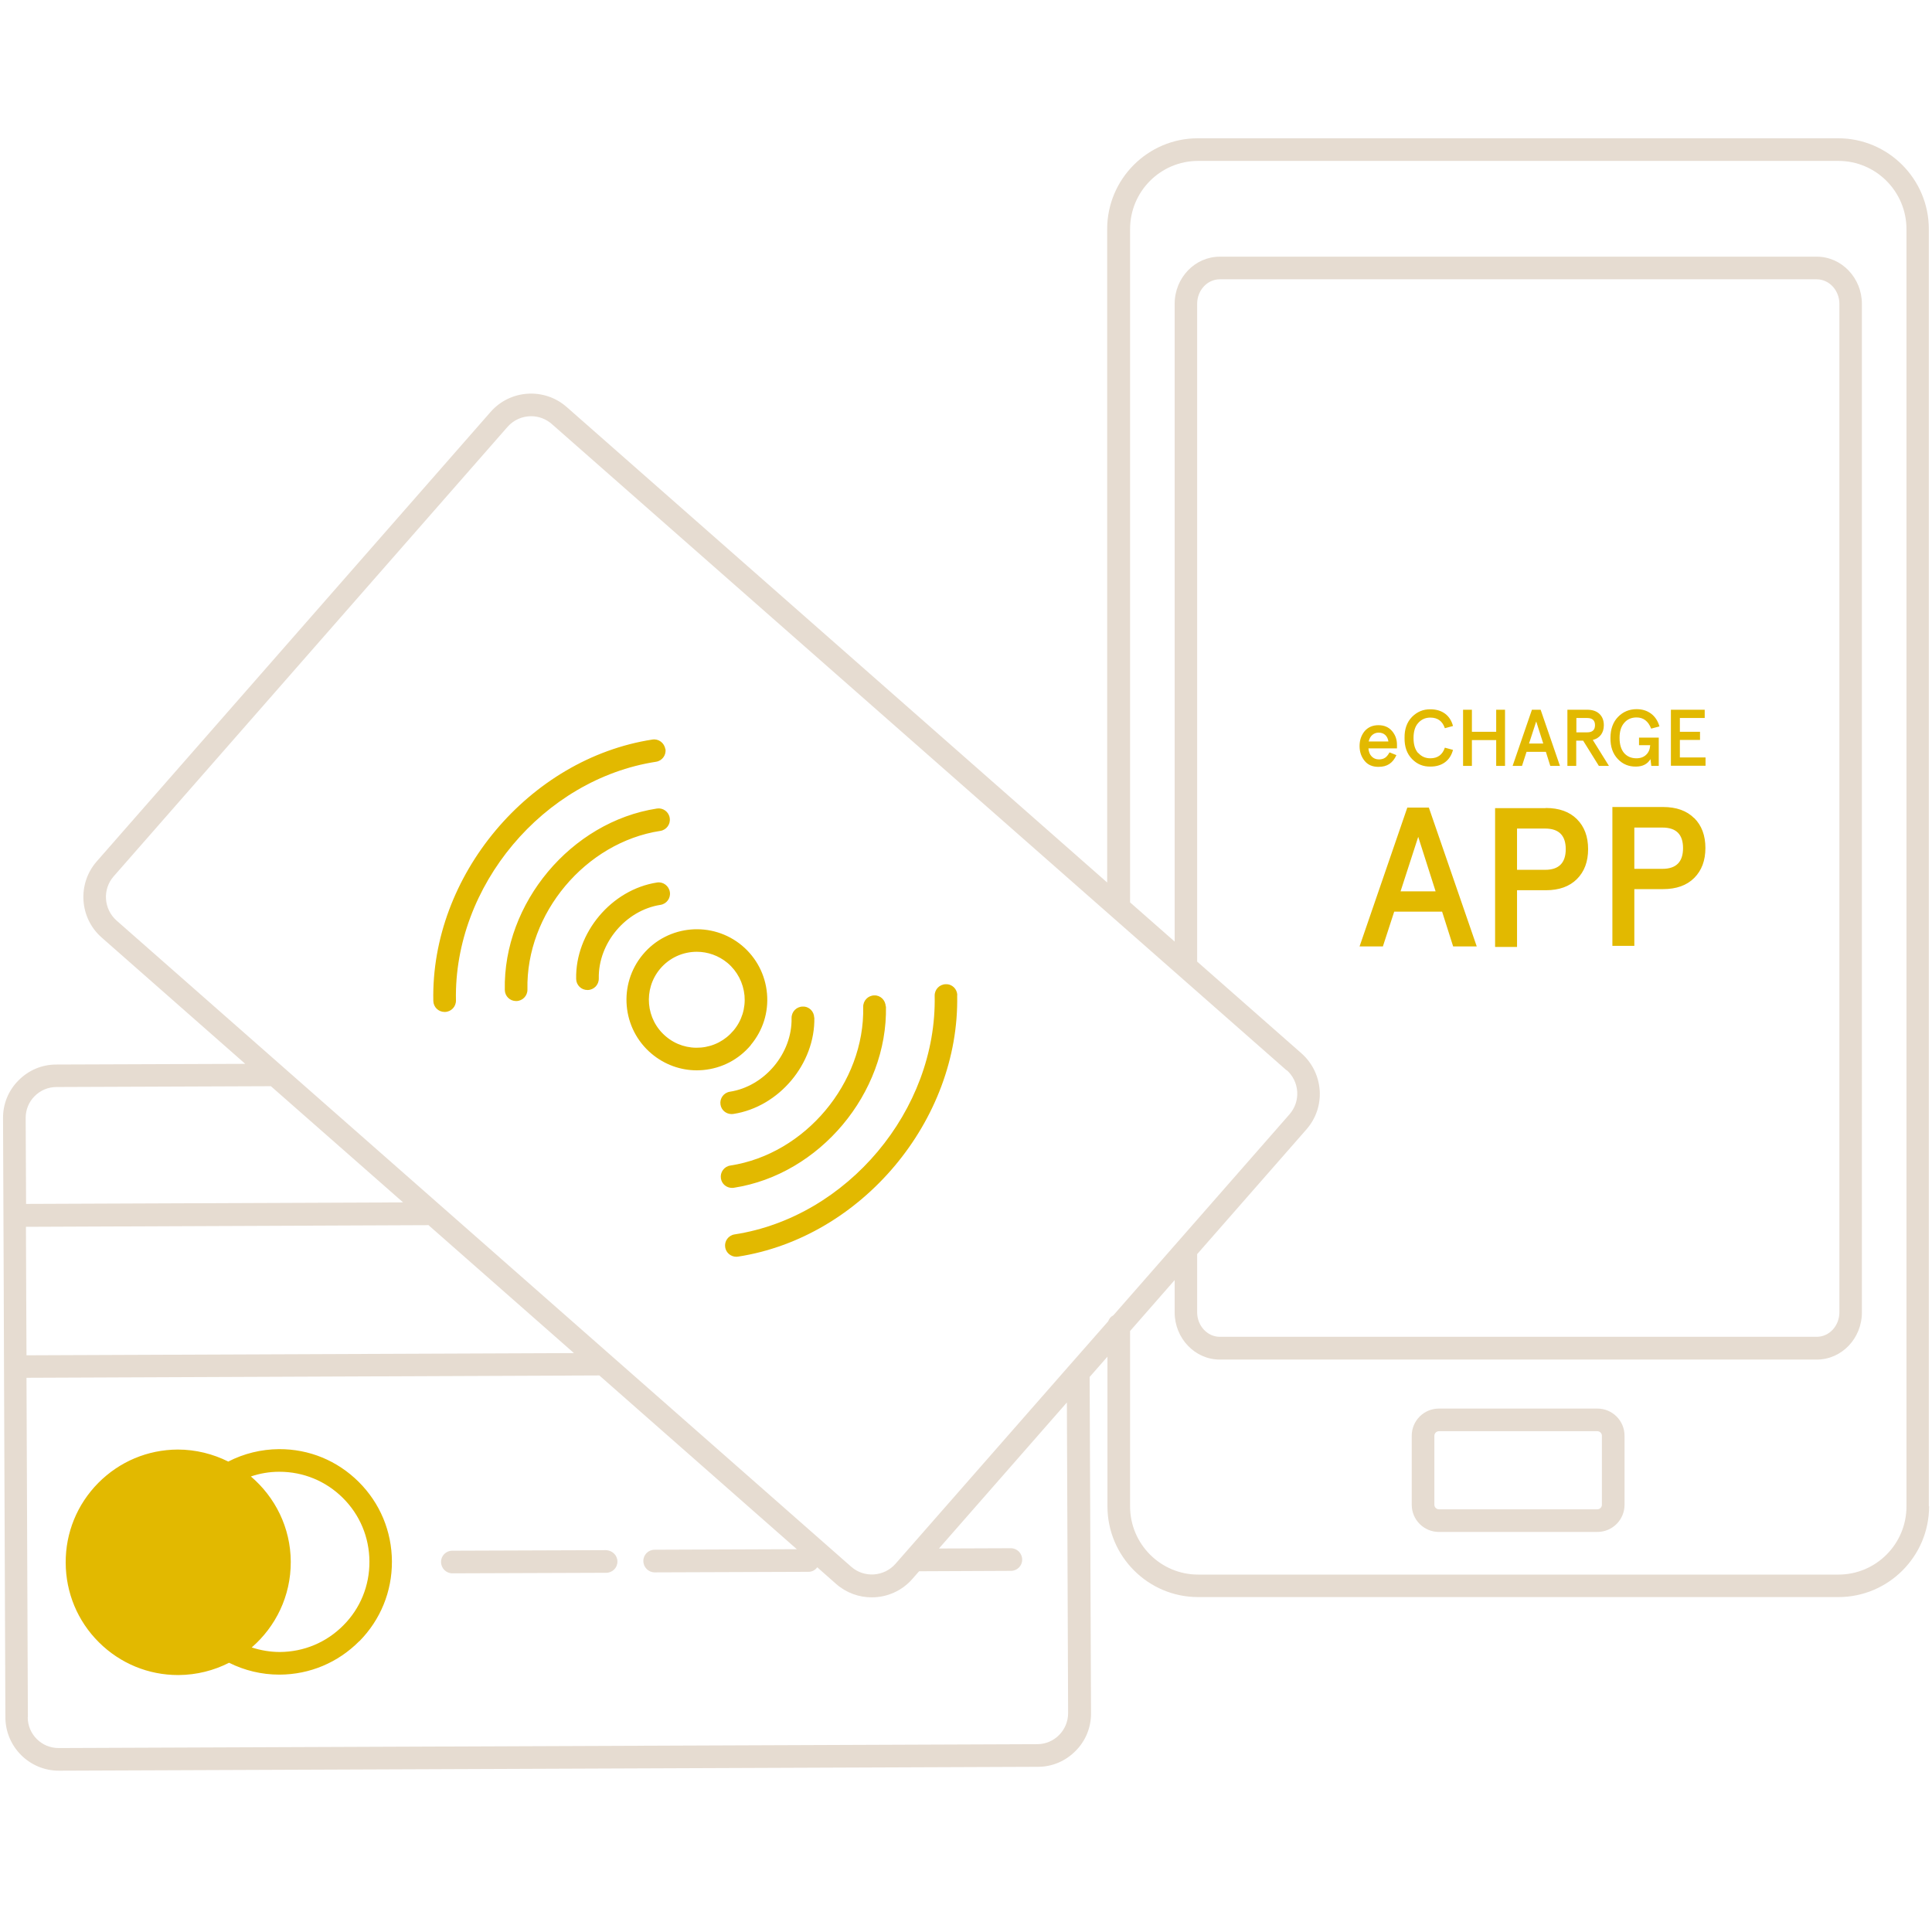
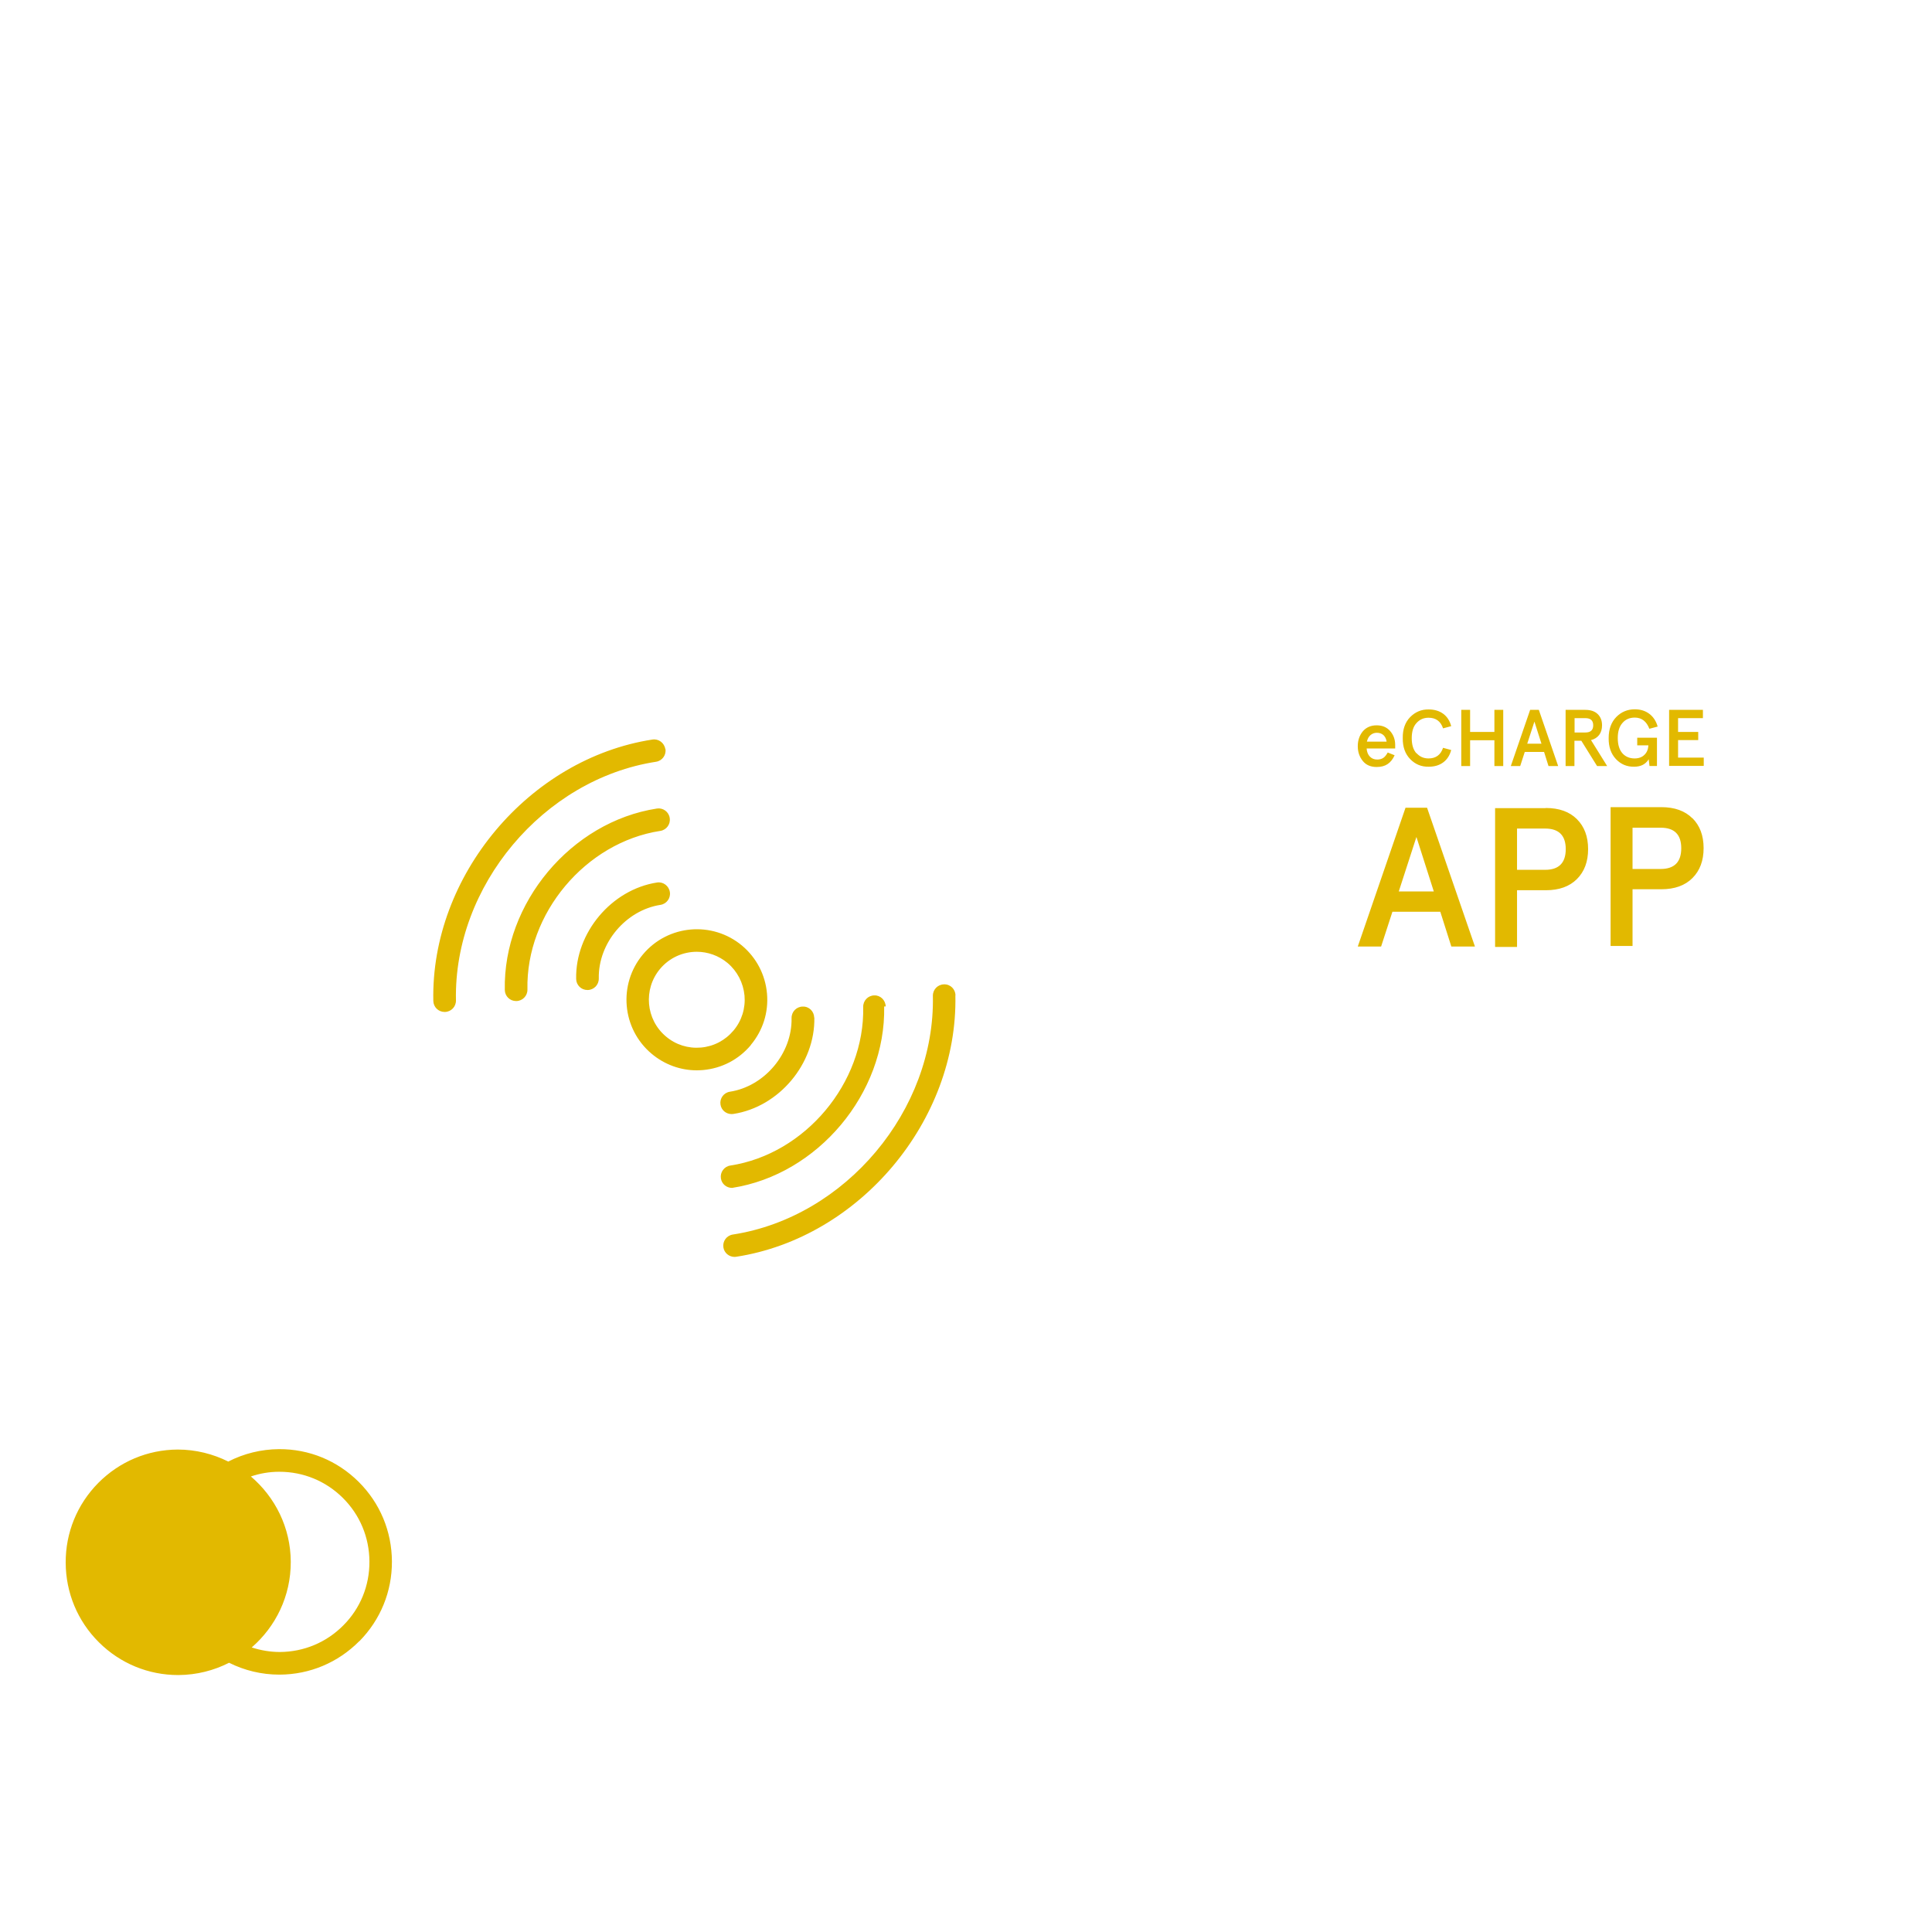
<svg xmlns="http://www.w3.org/2000/svg" width="140" height="140" viewBox="0 0 14 14">
  <defs>
    <style>.e{fill:#e2b900;}.f{fill:#e6dcd1;}</style>
  </defs>
  <g id="a" />
  <g id="b">
-     <path class="e" d="M11.197,6.004c.099,0,.149,.05,.149,.149,0,.1-.05,.15-.149,.15h-.204v-.299h.204Zm.004-.148h-.367v1.006h.159v-.411h.208c.097,0,.172-.027,.226-.081,.054-.054,.081-.126,.081-.217,0-.091-.027-.163-.081-.217-.054-.054-.129-.081-.226-.081M2.677,11.316c.001,.174-.066,.339-.189,.462-.123,.124-.286,.192-.46,.193-.07-0-.139-.012-.204-.033,.174-.151,.284-.373,.283-.621-.001-.248-.114-.469-.289-.618,.065-.022,.134-.034,.204-.034h.003c.173,0,.336,.067,.459,.189,.124,.123,.192,.286,.193,.461m-.073,.578c.153-.155,.237-.36,.236-.578-.001-.218-.086-.423-.241-.577-.155-.154-.359-.238-.577-.237-.13,.001-.255,.032-.368,.09-.11-.055-.235-.087-.366-.087-.218,.001-.422,.087-.576,.242-.153,.155-.237,.36-.236,.578,.001,.218,.086,.423,.241,.577,.154,.153,.358,.237,.574,.237h.003c.132-.001,.256-.033,.366-.089,.112,.056,.236,.086,.364,.086h.003c.218-.001,.422-.087,.576-.242m2.218-6.465c-.007-.045-.049-.076-.093-.069-.895,.138-1.607,.988-1.588,1.894,.001,.045,.037,.08,.082,.08l.002-0c.045-.001,.081-.038,.08-.084-.017-.828,.633-1.603,1.45-1.729,.045-.007,.075-.049,.068-.093m.031,.5c-.007-.045-.049-.075-.093-.068-.621,.096-1.115,.685-1.102,1.315,.001,.045,.037,.08,.082,.08h.002c.045-.001,.081-.038,.08-.084-.012-.55,.421-1.066,.963-1.149,.045-.007,.075-.049,.068-.093m.001,.536c-.007-.045-.049-.076-.093-.069-.33,.051-.593,.364-.586,.699,.001,.045,.037,.08,.082,.08l.002-0c.045-.001,.081-.038,.08-.084-.005-.255,.195-.494,.447-.533,.045-.007,.075-.049,.068-.093m.541,.75c.008,.092-.02,.183-.08,.254-.06,.071-.143,.115-.236,.123-.092,.008-.182-.02-.253-.08-.147-.123-.166-.343-.043-.49,.069-.082,.167-.124,.266-.124,.079,0,.158,.027,.223,.081,.071,.06,.114,.144,.123,.236m.045,.359c.088-.105,.13-.237,.118-.373-.012-.136-.076-.259-.18-.347-.216-.181-.538-.153-.719,.063-.181,.216-.153,.539,.063,.72,.093,.078,.208,.12,.327,.12,.015,0,.03-.001,.045-.002,.136-.012,.259-.076,.347-.181m.459-.199c-.001-.045-.037-.082-.084-.08-.045,.001-.081,.038-.08,.084,.005,.255-.195,.494-.447,.533-.045,.007-.075,.049-.068,.093,.006,.041,.041,.069,.081,.069l.013-.001c.33-.051,.593-.364,.586-.699m.517-.08c-.001-.045-.038-.082-.083-.08-.045,.001-.081,.038-.08,.084,.012,.55-.421,1.066-.963,1.149-.045,.007-.075,.049-.068,.093,.006,.041,.041,.069,.081,.069l.013-.001c.621-.096,1.115-.685,1.102-1.315m.517-.08c-.001-.045-.037-.082-.084-.08-.045,.001-.081,.038-.08,.084,.017,.828-.633,1.603-1.45,1.729-.045,.007-.075,.049-.068,.093,.006,.04,.041,.069,.081,.069l.012-.001c.895-.138,1.607-.988,1.588-1.894m3.213-.753l.128-.395,.126,.395h-.254Zm.049-.607l-.346,1.006h.169l.082-.252h.347l.08,.252h.171l-.347-1.006h-.156Zm-.28-.479c.005-.02,.013-.036,.026-.047,.013-.011,.028-.017,.046-.017,.02,0,.036,.006,.048,.017,.012,.011,.02,.027,.023,.047h-.143Zm-.003,.05h.208v-.026c0-.039-.012-.072-.036-.1-.024-.028-.057-.042-.098-.042-.043,0-.076,.015-.101,.044-.024,.03-.036,.065-.036,.107s.012,.077,.036,.107c.024,.03,.058,.044,.101,.044,.032,0,.058-.007,.079-.021,.021-.014,.038-.035,.051-.064l-.05-.02c-.01,.018-.02,.031-.032,.039-.012,.008-.027,.012-.044,.012-.022,0-.039-.007-.053-.021-.014-.014-.022-.034-.024-.06m.361,.036c-.023-.026-.034-.062-.034-.11,0-.047,.011-.084,.034-.109,.023-.026,.052-.039,.088-.039,.053,0,.088,.026,.105,.077l.059-.016c-.01-.038-.029-.068-.057-.089-.028-.021-.064-.032-.106-.032-.053-.001-.097,.018-.134,.055-.037,.038-.055,.089-.054,.152-.001,.064,.017,.115,.054,.153,.037,.038,.081,.056,.134,.055,.043,0,.078-.011,.106-.032,.028-.021,.047-.051,.057-.089l-.059-.016c-.017,.051-.052,.077-.105,.077-.036,0-.065-.013-.088-.039m.565,.094h.064v-.407h-.064v.16h-.176v-.16h-.064v.407h.064v-.187h.176v.187Zm.341-.162h-.103l.052-.16,.051,.16Zm.052,.162h.069l-.14-.407h-.063l-.14,.407h.068l.033-.102h.14l.032,.102Zm.266-.243h-.078v-.104h.078c.038,0,.057,.017,.057,.052,0,.035-.019,.052-.057,.052m.158,.243l-.117-.188c.025-.006,.045-.019,.059-.037,.014-.019,.021-.042,.021-.07,0-.035-.011-.062-.032-.082-.021-.02-.051-.03-.089-.03h-.143v.407h.064v-.183h.05l.114,.183h.072Zm.306-.27l.06-.016c-.011-.039-.031-.07-.06-.092-.029-.022-.064-.033-.106-.033-.053,0-.098,.019-.134,.056-.036,.037-.055,.088-.055,.152-.001,.064,.017,.115,.053,.153,.036,.038,.08,.056,.132,.055,.048,0,.083-.018,.105-.054l.006,.049h.054v-.205h-.143v.055h.081c-.002,.029-.011,.052-.029,.069-.017,.017-.041,.026-.071,.026-.037,0-.067-.013-.089-.038-.022-.026-.033-.062-.033-.11,0-.047,.011-.083,.034-.109,.022-.026,.052-.039,.089-.039,.05,0,.085,.027,.106,.081m.231,.866c0,.1-.05,.15-.149,.15h-.204v-.299h.204c.1,0,.149,.05,.149,.149m.081-.217c-.054-.054-.129-.081-.226-.081h-.367v1.006h.159v-.411h.208c.097,0,.172-.027,.226-.081,.054-.054,.081-.126,.081-.217,0-.091-.027-.163-.081-.217m-.169-.379h.251v-.06h-.186v-.127h.146v-.059h-.146v-.1h.18v-.06h-.245v.407Z" />
-     <path class="f" d="M3.196,11.319c0,.045,.037,.082,.082,.082h0l1.115-.004c.045-0,.082-.037,.081-.082-0-.045-.037-.08-.082-.082l-1.115,.004c-.045,0-.082,.037-.081,.082m8.412-.415c0,.018-.015,.033-.033,.033h-1.148c-.018,0-.033-.015-.033-.033v-.5c0-.018,.015-.033,.033-.033h1.148c.018,0,.033,.015,.033,.033v.5Zm.164,0v-.5c0-.109-.088-.197-.197-.197h-1.148c-.109,0-.197,.088-.197,.197v.5c0,.109,.088,.197,.197,.197h1.148c.109,0,.197-.088,.197-.197m2.043,.012c0,.273-.221,.494-.493,.494h-4.64c-.272,0-.493-.222-.493-.494v-1.271l.323-.369v.234c0,.188,.147,.342,.327,.342h4.326c.18,0,.327-.153,.327-.342V2.202c0-.188-.147-.342-.327-.342h-4.326c-.18,0-.327,.153-.327,.342V6.823l-.323-.284V1.66c0-.273,.221-.494,.493-.494h4.64c.272,0,.493,.222,.493,.494V10.916Zm-4.252-3.014c-.007-.104-.054-.2-.132-.269l-.756-.665V2.202c0-.098,.073-.178,.164-.178h4.326c.09,0,.164,.08,.164,.178v7.307c0,.098-.073,.178-.164,.178h-4.326c-.09,0-.164-.08-.164-.178v-.421l.792-.904c.069-.079,.103-.179,.096-.284m-.24-.146c.046,.04,.073,.096,.077,.156,.004,.061-.016,.119-.056,.165l-1.276,1.456c-.018,.009-.031,.025-.038,.044l-.274,.312-.001,.001-1.266,1.444c-.083,.094-.227,.104-.321,.021L.845,6.671c-.094-.083-.104-.227-.021-.321L3.678,3.093c.045-.051,.108-.077,.171-.077,.053,0,.107,.019,.15,.057l5.324,4.683Zm-7.36,.117l.958,.842-2.732,.011-.003-.623c-0-.06,.023-.116,.065-.158,.042-.042,.098-.066,.158-.066l1.555-.006ZM.188,8.89l2.91-.012,.006-.001,1.055,.928-3.967,.016-.002-.431-.002-.499Zm.014,3.555l-.01-2.461,4.151-.017,1.431,1.259-1.031,.004c-.045,0-.082,.037-.081,.082,0,.045,.037,.082,.082,.082h0l1.115-.004c.026-0,.049-.013,.063-.033l.137,.121c.074,.065,.166,.097,.258,.097,.109,0,.217-.045,.294-.133l.049-.056,.666-.003c.045-0,.082-.037,.081-.082-0-.045-.037-.082-.082-.082h-0l-.521,.002,.927-1.058,.009,2.251c0,.123-.099,.224-.222,.225l-7.093,.028h-.001c-.123,0-.223-.1-.223-.223m13.776-1.529V1.66c0-.363-.295-.658-.657-.658h-4.64c-.362,0-.657,.295-.657,.658V6.395l-3.917-3.446c-.162-.142-.409-.126-.551,.036L.701,6.242c-.142,.162-.126,.41,.036,.552l1.04,.915-1.37,.005c-.103,0-.2,.041-.273,.115-.073,.073-.113,.171-.112,.274l.005,1.221,.002,.578v0l.01,2.543c.001,.213,.174,.386,.387,.386h.002l7.093-.028c.103-0,.2-.041,.273-.115,.073-.073,.113-.171,.112-.274l-.01-2.436,.129-.147v1.084c0,.363,.295,.658,.657,.658h4.64c.362,0,.657-.295,.657-.658" />
+     <path class="e" d="M11.197,6.004c.099,0,.149,.05,.149,.149,0,.1-.05,.15-.149,.15h-.204v-.299h.204Zm.004-.148h-.367v1.006h.159v-.411h.208c.097,0,.172-.027,.226-.081,.054-.054,.081-.126,.081-.217,0-.091-.027-.163-.081-.217-.054-.054-.129-.081-.226-.081M2.677,11.316c.001,.174-.066,.339-.189,.462-.123,.124-.286,.192-.46,.193-.07-0-.139-.012-.204-.033,.174-.151,.284-.373,.283-.621-.001-.248-.114-.469-.289-.618,.065-.022,.134-.034,.204-.034h.003c.173,0,.336,.067,.459,.189,.124,.123,.192,.286,.193,.461m-.073,.578c.153-.155,.237-.36,.236-.578-.001-.218-.086-.423-.241-.577-.155-.154-.359-.238-.577-.237-.13,.001-.255,.032-.368,.09-.11-.055-.235-.087-.366-.087-.218,.001-.422,.087-.576,.242-.153,.155-.237,.36-.236,.578,.001,.218,.086,.423,.241,.577,.154,.153,.358,.237,.574,.237h.003c.132-.001,.256-.033,.366-.089,.112,.056,.236,.086,.364,.086h.003c.218-.001,.422-.087,.576-.242m2.218-6.465c-.007-.045-.049-.076-.093-.069-.895,.138-1.607,.988-1.588,1.894,.001,.045,.037,.08,.082,.08l.002-0c.045-.001,.081-.038,.08-.084-.017-.828,.633-1.603,1.45-1.729,.045-.007,.075-.049,.068-.093m.031,.5c-.007-.045-.049-.075-.093-.068-.621,.096-1.115,.685-1.102,1.315,.001,.045,.037,.08,.082,.08h.002c.045-.001,.081-.038,.08-.084-.012-.55,.421-1.066,.963-1.149,.045-.007,.075-.049,.068-.093m.001,.536c-.007-.045-.049-.076-.093-.069-.33,.051-.593,.364-.586,.699,.001,.045,.037,.08,.082,.08l.002-0c.045-.001,.081-.038,.08-.084-.005-.255,.195-.494,.447-.533,.045-.007,.075-.049,.068-.093m.541,.75c.008,.092-.02,.183-.08,.254-.06,.071-.143,.115-.236,.123-.092,.008-.182-.02-.253-.08-.147-.123-.166-.343-.043-.49,.069-.082,.167-.124,.266-.124,.079,0,.158,.027,.223,.081,.071,.06,.114,.144,.123,.236m.045,.359c.088-.105,.13-.237,.118-.373-.012-.136-.076-.259-.18-.347-.216-.181-.538-.153-.719,.063-.181,.216-.153,.539,.063,.72,.093,.078,.208,.12,.327,.12,.015,0,.03-.001,.045-.002,.136-.012,.259-.076,.347-.181m.459-.199c-.001-.045-.037-.082-.084-.08-.045,.001-.081,.038-.08,.084,.005,.255-.195,.494-.447,.533-.045,.007-.075,.049-.068,.093,.006,.041,.041,.069,.081,.069l.013-.001c.33-.051,.593-.364,.586-.699m.517-.08c-.001-.045-.038-.082-.083-.08-.045,.001-.081,.038-.08,.084,.012,.55-.421,1.066-.963,1.149-.045,.007-.075,.049-.068,.093,.006,.041,.041,.069,.081,.069c.621-.096,1.115-.685,1.102-1.315m.517-.08c-.001-.045-.037-.082-.084-.08-.045,.001-.081,.038-.08,.084,.017,.828-.633,1.603-1.45,1.729-.045,.007-.075,.049-.068,.093,.006,.04,.041,.069,.081,.069l.012-.001c.895-.138,1.607-.988,1.588-1.894m3.213-.753l.128-.395,.126,.395h-.254Zm.049-.607l-.346,1.006h.169l.082-.252h.347l.08,.252h.171l-.347-1.006h-.156Zm-.28-.479c.005-.02,.013-.036,.026-.047,.013-.011,.028-.017,.046-.017,.02,0,.036,.006,.048,.017,.012,.011,.02,.027,.023,.047h-.143Zm-.003,.05h.208v-.026c0-.039-.012-.072-.036-.1-.024-.028-.057-.042-.098-.042-.043,0-.076,.015-.101,.044-.024,.03-.036,.065-.036,.107s.012,.077,.036,.107c.024,.03,.058,.044,.101,.044,.032,0,.058-.007,.079-.021,.021-.014,.038-.035,.051-.064l-.05-.02c-.01,.018-.02,.031-.032,.039-.012,.008-.027,.012-.044,.012-.022,0-.039-.007-.053-.021-.014-.014-.022-.034-.024-.06m.361,.036c-.023-.026-.034-.062-.034-.11,0-.047,.011-.084,.034-.109,.023-.026,.052-.039,.088-.039,.053,0,.088,.026,.105,.077l.059-.016c-.01-.038-.029-.068-.057-.089-.028-.021-.064-.032-.106-.032-.053-.001-.097,.018-.134,.055-.037,.038-.055,.089-.054,.152-.001,.064,.017,.115,.054,.153,.037,.038,.081,.056,.134,.055,.043,0,.078-.011,.106-.032,.028-.021,.047-.051,.057-.089l-.059-.016c-.017,.051-.052,.077-.105,.077-.036,0-.065-.013-.088-.039m.565,.094h.064v-.407h-.064v.16h-.176v-.16h-.064v.407h.064v-.187h.176v.187Zm.341-.162h-.103l.052-.16,.051,.16Zm.052,.162h.069l-.14-.407h-.063l-.14,.407h.068l.033-.102h.14l.032,.102Zm.266-.243h-.078v-.104h.078c.038,0,.057,.017,.057,.052,0,.035-.019,.052-.057,.052m.158,.243l-.117-.188c.025-.006,.045-.019,.059-.037,.014-.019,.021-.042,.021-.07,0-.035-.011-.062-.032-.082-.021-.02-.051-.03-.089-.03h-.143v.407h.064v-.183h.05l.114,.183h.072Zm.306-.27l.06-.016c-.011-.039-.031-.07-.06-.092-.029-.022-.064-.033-.106-.033-.053,0-.098,.019-.134,.056-.036,.037-.055,.088-.055,.152-.001,.064,.017,.115,.053,.153,.036,.038,.08,.056,.132,.055,.048,0,.083-.018,.105-.054l.006,.049h.054v-.205h-.143v.055h.081c-.002,.029-.011,.052-.029,.069-.017,.017-.041,.026-.071,.026-.037,0-.067-.013-.089-.038-.022-.026-.033-.062-.033-.11,0-.047,.011-.083,.034-.109,.022-.026,.052-.039,.089-.039,.05,0,.085,.027,.106,.081m.231,.866c0,.1-.05,.15-.149,.15h-.204v-.299h.204c.1,0,.149,.05,.149,.149m.081-.217c-.054-.054-.129-.081-.226-.081h-.367v1.006h.159v-.411h.208c.097,0,.172-.027,.226-.081,.054-.054,.081-.126,.081-.217,0-.091-.027-.163-.081-.217m-.169-.379h.251v-.06h-.186v-.127h.146v-.059h-.146v-.1h.18v-.06h-.245v.407Z" />
  </g>
  <g id="c" />
  <g id="d" />
</svg>